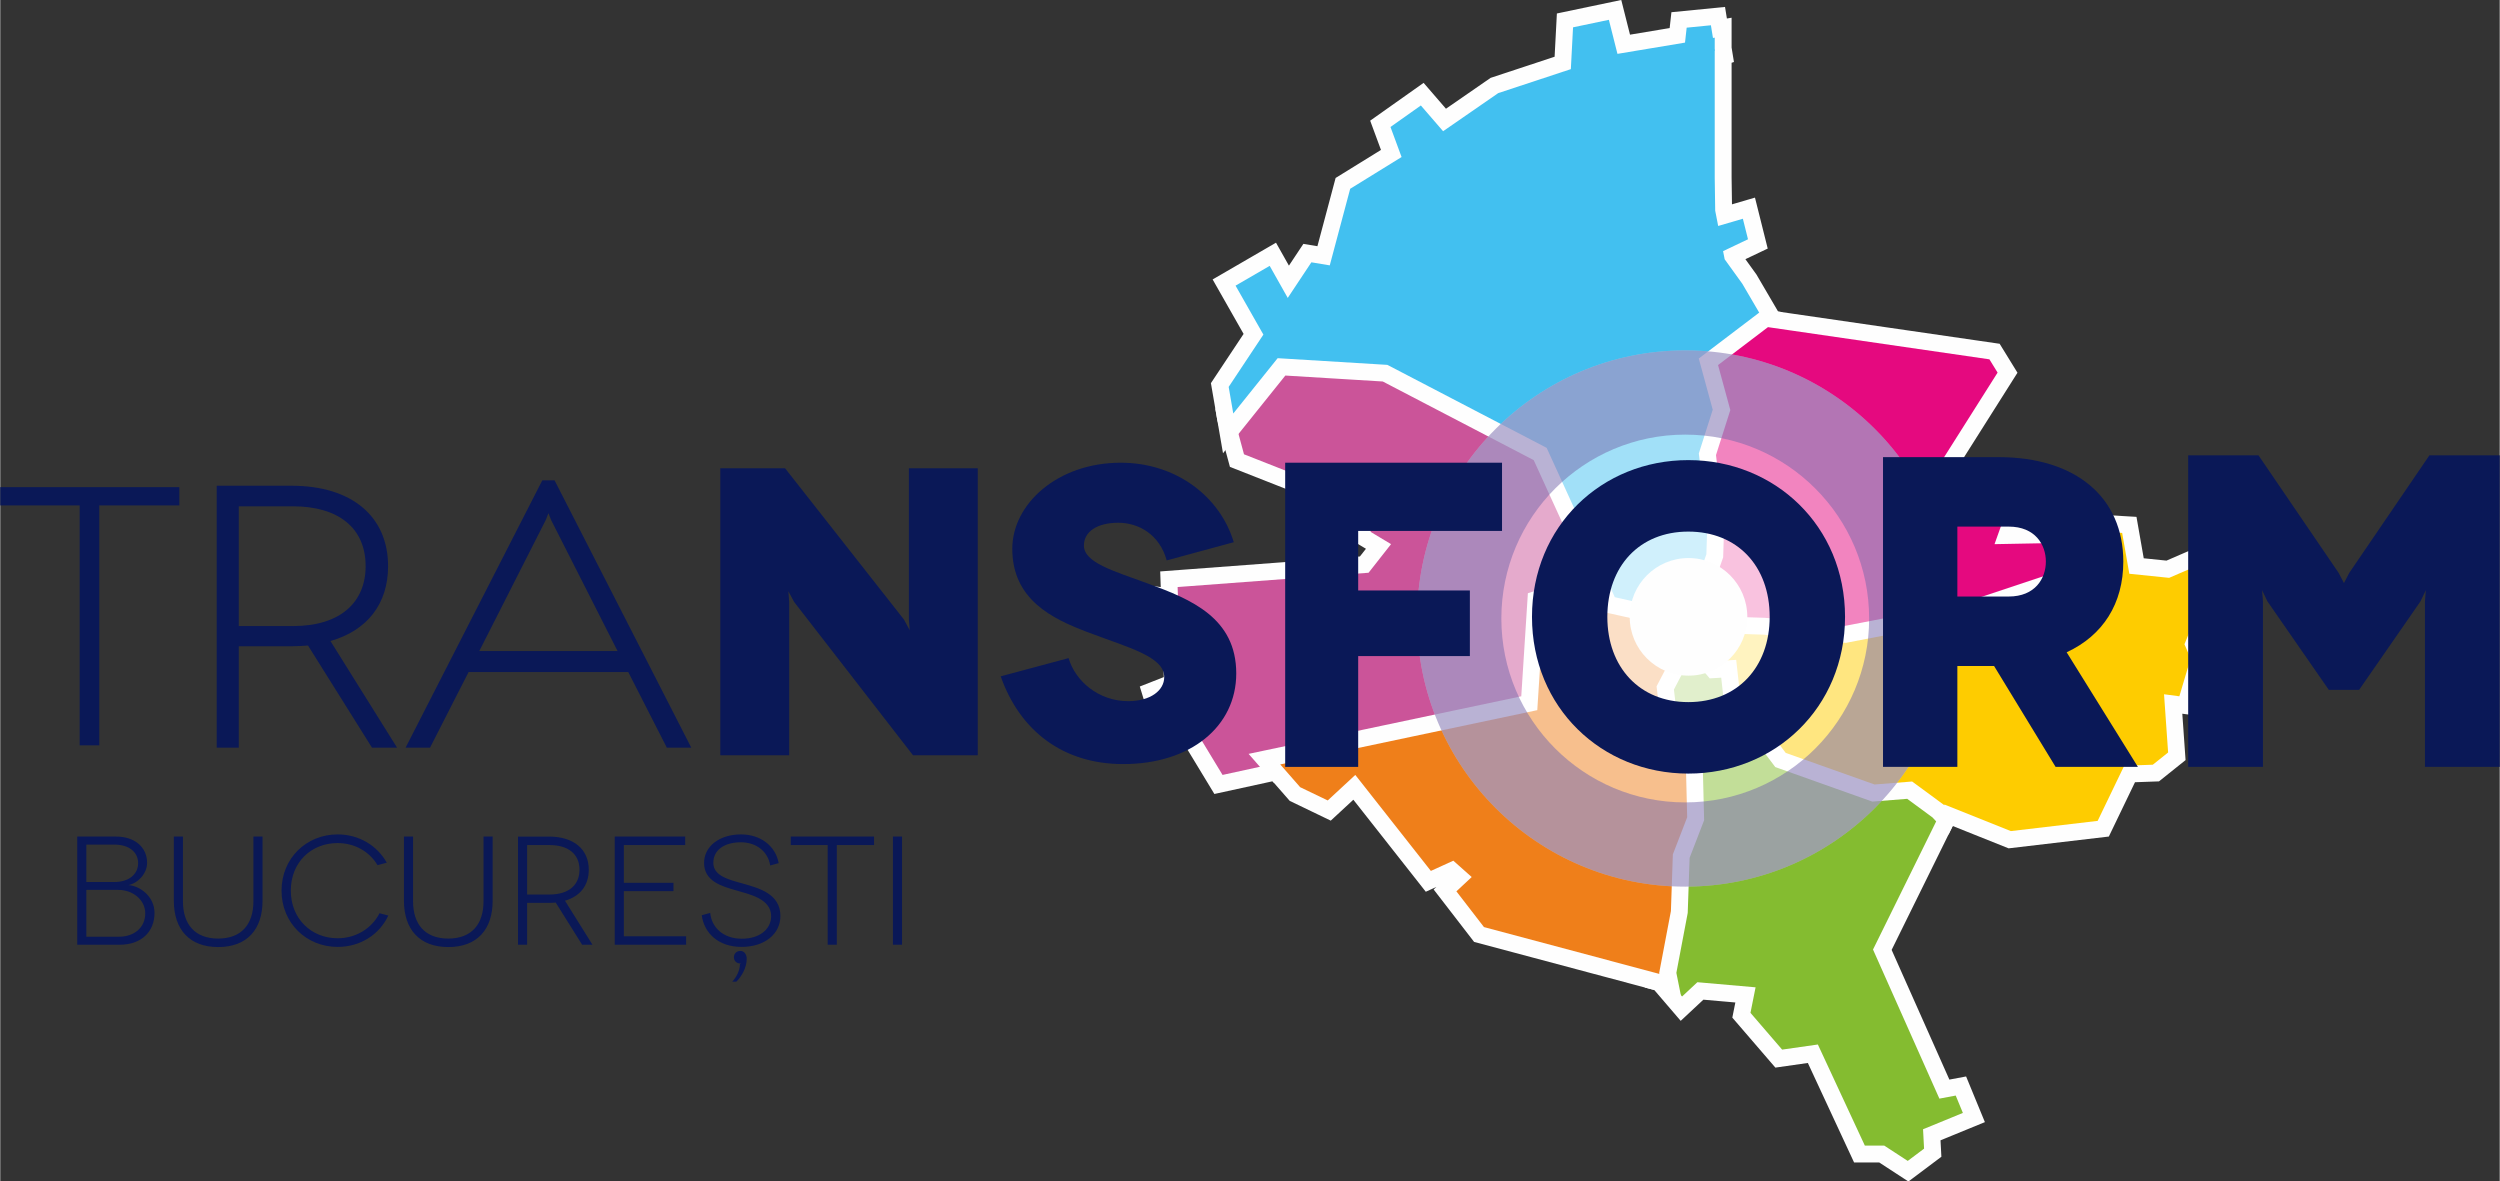
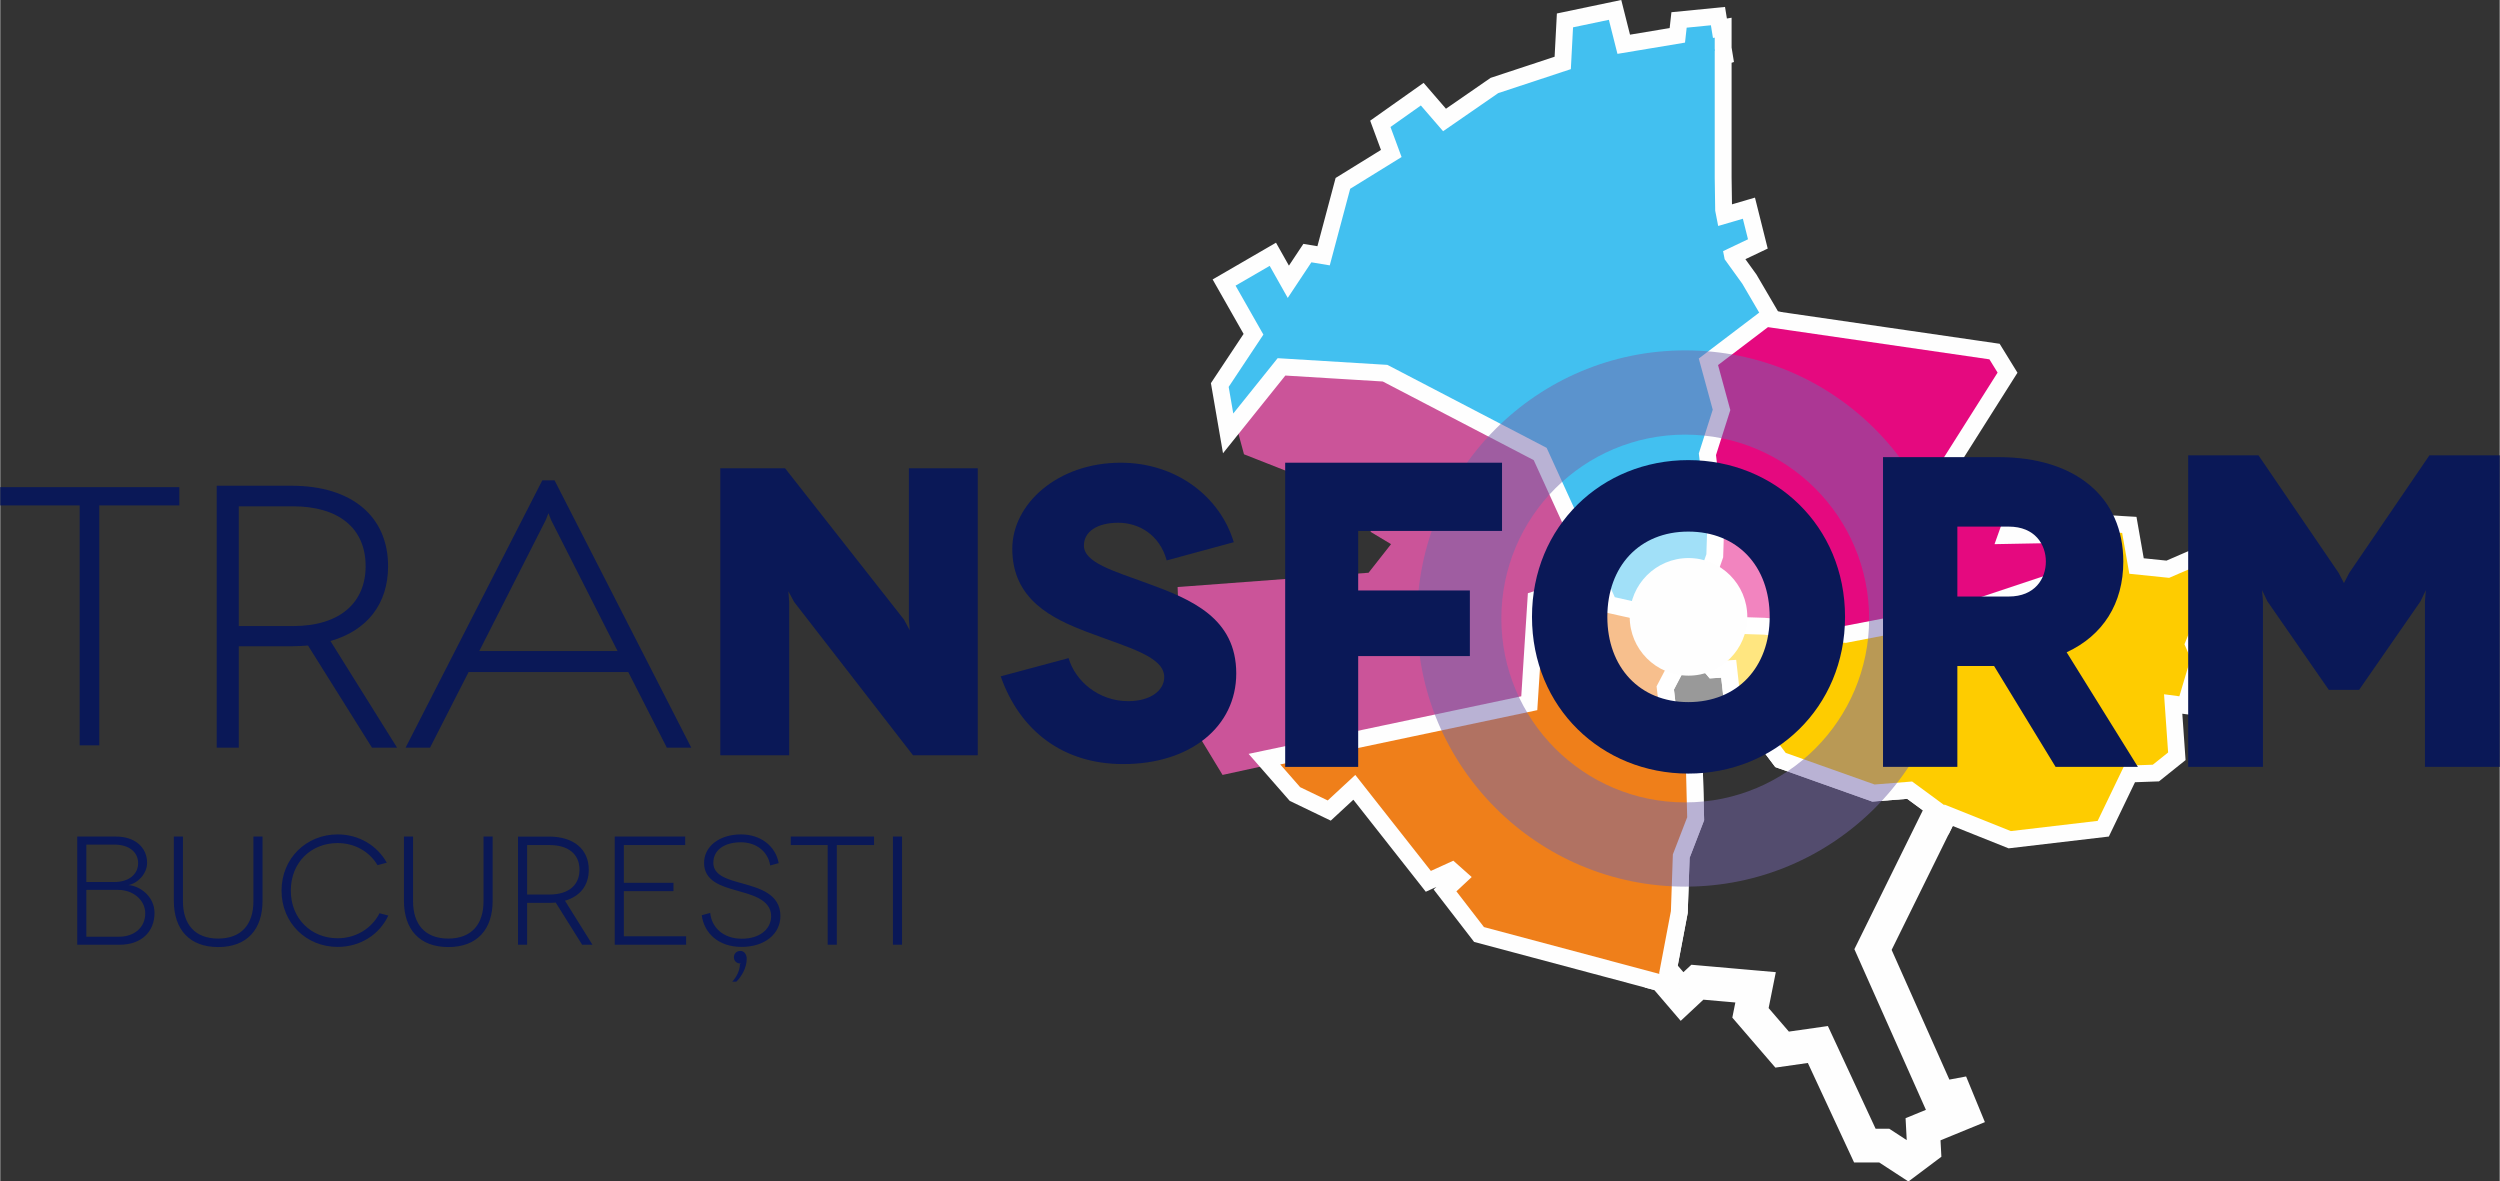
<svg xmlns="http://www.w3.org/2000/svg" xml:space="preserve" width="4.981in" height="2.354in" version="1.1" style="shape-rendering:geometricPrecision; text-rendering:geometricPrecision; image-rendering:optimizeQuality; fill-rule:evenodd; clip-rule:evenodd" viewBox="0 0 5484.73 2592.63">
  <rect x="0" y="0" width="5484.73" height="2592.63" fill="#333333" stroke="none" />
  <defs>
    <style type="text/css">
   
    .str0 {stroke:#FEFEFE;stroke-width:74.03;stroke-miterlimit:2.613}
    .fil0 {fill:none}
    .fil13 {fill:#FEFEFE}
    .fil7 {fill:#CDC9A8}
    .fil2 {fill:#FECC00}
    .fil4 {fill:#EF7F1A}
    .fil6 {fill:#E5097F}
    .fil3 {fill:#CB5499}
    .fil1 {fill:#84BC30}
    .fil5 {fill:#42C0F0}
    .fil12 {fill:#0A1857;fill-rule:nonzero}
    .fil9 {fill:#0A1857;fill-rule:nonzero}
    .fil8 {fill:#FEFEFE;fill-opacity:0.502}
    .fil10 {fill:#FEFEFE;fill-opacity:0.502}
    .fil11 {fill:#7466AA;fill-opacity:0.502}
   
  </style>
  </defs>
  <g id="Layer_x0020_1">
    <g id="_1831424864048">
      <g>
        <polygon class="fil0 str0" points="3640.67,2137.14 3640.25,2135.05 3665.99,1999.24 3670.27,1874.88 3701.72,1793.4 3698.86,1680.48 3647.4,1616.15 3634.54,1506.08 3715.89,1350.37 3719.61,1350.5 3730.74,1407.37 3767.38,1450.55 3809.26,1447.94 3817.11,1518.61 3917.88,1652.09 4112.88,1721.46 4195.33,1714.91 4264.69,1765.95 4265.61,1766.94 4260.49,1777.32 4109.48,2083.64 4255.13,2410.79 4290.99,2404.07 4306.67,2442.17 4219.28,2478.01 4221.52,2520.59 4185.67,2547.48 4134.13,2513.87 4091.56,2513.87 3988.48,2292.03 3910.06,2303.23 3840.6,2222.57 3851.8,2166.55 3724.07,2155.35 3690.47,2186.72 3655.46,2145.88 3650.13,2139.66 " />
-         <polygon id="_1" class="fil1" points="3640.67,2137.14 3640.25,2135.05 3665.99,1999.24 3670.27,1874.88 3701.72,1793.4 3698.86,1680.48 3647.4,1616.15 3634.54,1506.08 3715.89,1350.37 3719.61,1350.5 3730.74,1407.37 3767.38,1450.55 3809.26,1447.94 3817.11,1518.61 3917.88,1652.09 4112.88,1721.46 4195.33,1714.91 4264.69,1765.95 4265.61,1766.94 4260.49,1777.32 4109.48,2083.64 4255.13,2410.79 4290.99,2404.07 4306.67,2442.17 4219.28,2478.01 4221.52,2520.59 4185.67,2547.48 4134.13,2513.87 4091.56,2513.87 3988.48,2292.03 3910.06,2303.23 3840.6,2222.57 3851.8,2166.55 3724.07,2155.35 3690.47,2186.72 3655.46,2145.88 3650.13,2139.66 " />
      </g>
      <g>
        <polygon class="fil0 str0" points="3719.61,1350.5 3730.74,1407.37 3767.38,1450.55 3809.26,1447.94 3817.11,1518.61 3917.88,1652.09 4112.88,1721.46 4195.33,1714.91 4264.69,1765.95 4265.61,1766.94 4266.34,1765.46 4411.99,1823.72 4602.45,1801.31 4660.71,1680.31 4723.45,1678.07 4757.06,1651.18 4748.1,1523.46 4781.71,1527.94 4806.36,1445.03 4792.91,1413.66 4813.08,1364.37 4851.17,1384.53 4889.27,1359.89 4884.78,1281.46 4826.52,1238.88 4759.3,1268.01 4671.91,1259.05 4656.23,1169.42 4618.13,1167.18 4571.08,1211.99 4566.39,1202.01 4553.33,1241.18 4306.65,1323.41 4048.22,1373.33 3872.02,1355.71 3726.48,1350.73 3720.25,1350.52 " />
        <polygon id="_1_0" class="fil2" points="3719.61,1350.5 3730.74,1407.37 3767.38,1450.55 3809.26,1447.94 3817.11,1518.61 3917.88,1652.09 4112.88,1721.46 4195.33,1714.91 4264.69,1765.95 4265.61,1766.94 4266.34,1765.46 4411.99,1823.72 4602.45,1801.31 4660.71,1680.31 4723.45,1678.07 4757.06,1651.18 4748.1,1523.46 4781.71,1527.94 4806.36,1445.03 4792.91,1413.66 4813.08,1364.37 4851.17,1384.53 4889.27,1359.89 4884.78,1281.46 4826.52,1238.88 4759.3,1268.01 4671.91,1259.05 4656.23,1169.42 4618.13,1167.18 4571.08,1211.99 4566.39,1202.01 4553.33,1241.18 4306.65,1323.41 4048.22,1373.33 3872.02,1355.71 3726.48,1350.73 3720.25,1350.52 " />
      </g>
      <g>
-         <polygon class="fil0 str0" points="2583.54,1288.18 2584.99,1331.02 2550.45,1326.22 2550.45,1399.6 2587.66,1409.65 2591.08,1510.67 2545.96,1528.39 2562.43,1582.31 2606.23,1575.24 2631.35,1616.68 2682.13,1700.48 2805.38,1673.59 2808.74,1677.44 3372.77,1558.34 3387.46,1329.28 3469.69,1302.85 3516.68,1346.9 3546.04,1314.6 3393.33,982.75 3043.86,800.67 2803.05,785.99 2705.65,907.41 2706.78,913.98 2729.19,996.88 3013.76,1108.92 3007.04,1167.18 3051.85,1194.07 3002.56,1256.81 2606.34,1286.47 " />
        <polygon id="_1_1" class="fil3" points="2583.54,1288.18 2584.99,1331.02 2550.45,1326.22 2550.45,1399.6 2587.66,1409.65 2591.08,1510.67 2545.96,1528.39 2562.43,1582.31 2606.23,1575.24 2631.35,1616.68 2682.13,1700.48 2805.38,1673.59 2808.74,1677.44 3372.77,1558.34 3387.46,1329.28 3469.69,1302.85 3516.68,1346.9 3546.04,1314.6 3393.33,982.75 3043.86,800.67 2803.05,785.99 2705.65,907.41 2706.78,913.98 2729.19,996.88 3013.76,1108.92 3007.04,1167.18 3051.85,1194.07 3002.56,1256.81 2606.34,1286.47 " />
      </g>
      <g>
        <polygon class="fil0 str0" points="2808.74,1677.44 2852.43,1727.37 2912.93,1756.5 2973.43,1700.48 3139.24,1911.11 3188.54,1888.7 3228.87,1924.55 3195.26,1955.92 3255.76,2034.35 3640.67,2137.14 3640.25,2135.05 3665.99,1999.24 3670.27,1874.88 3701.72,1793.4 3698.86,1680.48 3647.4,1616.15 3634.54,1506.08 3708.8,1363.96 3715.89,1350.37 3719.61,1350.5 3719.56,1350.24 3718.68,1349.33 3544.39,1311 3545.55,1313.53 3546.04,1314.6 3525.63,1339.73 3469.69,1302.85 3387.46,1329.28 3372.77,1558.34 " />
        <polygon id="_1_2" class="fil4" points="2808.74,1677.44 2852.43,1727.37 2912.93,1756.5 2973.43,1700.48 3139.24,1911.11 3188.54,1888.7 3228.87,1924.55 3195.26,1955.92 3255.76,2034.35 3640.67,2137.14 3640.25,2135.05 3665.99,1999.24 3670.27,1874.88 3701.72,1793.4 3698.86,1680.48 3647.4,1616.15 3634.54,1506.08 3708.8,1363.96 3715.89,1350.37 3719.61,1350.5 3719.56,1350.24 3718.68,1349.33 3544.39,1311 3545.55,1313.53 3546.04,1314.6 3525.63,1339.73 3469.69,1302.85 3387.46,1329.28 3372.77,1558.34 " />
      </g>
      <g>
        <path class="fil0 str0" d="M3878.99 717.85l-109.56 83.21 26.94 98.77 -31.43 98.77 17.96 152.63 -2.25 71.83 -40.4 114.48 -6.65 12.72c-12.3,-1.05 -22.84,-2.48 -34.56,-4.61 -29.02,-5.28 -66.95,-15.55 -156.15,-35.17l-149.57 -327.73 -349.47 -182.08 -240.81 -14.68 -97.4 121.42 -10.07 -58.41 76.17 -114.74 -61.06 -107.42 74.88 -43.43 39.62 70.35 51.88 -78.14 40.33 6.72 44.81 -168.05 112.78 -69.69 -24.35 -65.96 66.65 -47.18 48.82 56.5 120.91 -83.59 159.4 -52.63 4.83 -91.75 78.62 -16.48 18.83 74.72 148.25 -24.71 3.64 -32.79 53.17 -5.24 4.51 27.81 3.88 -0.65 0 24.61 0.59 3.64 -0.59 0.2 0 278.53 1.04 72.7 6.53 33.57 54.17 -15.88 11.27 45.06 -54.69 26.02 3.48 17.86 38.71 53.7 55.63 95.07 0.69 0.1z" />
        <path id="_1_3" class="fil5" d="M3878.99 717.85l-109.56 83.21 26.94 98.77 -31.43 98.77 17.96 152.63 -2.25 71.83 -40.4 114.48 -6.65 12.72c-12.3,-1.05 -22.84,-2.48 -34.56,-4.61 -29.02,-5.28 -66.95,-15.55 -156.15,-35.17l-149.57 -327.73 -349.47 -182.08 -240.81 -14.68 -97.4 121.42 -10.07 -58.41 76.17 -114.74 -61.06 -107.42 74.88 -43.43 39.62 70.35 51.88 -78.14 40.33 6.72 44.81 -168.05 112.78 -69.69 -24.35 -65.96 66.65 -47.18 48.82 56.5 120.91 -83.59 159.4 -52.63 4.83 -91.75 78.62 -16.48 18.83 74.72 148.25 -24.71 3.64 -32.79 53.17 -5.24 4.51 27.81 3.88 -0.65 0 24.61 0.59 3.64 -0.59 0.2 0 278.53 1.04 72.7 6.53 33.57 54.17 -15.88 11.27 45.06 -54.69 26.02 3.48 17.86 38.71 53.7 55.63 95.07 0.69 0.1z" />
      </g>
      <g>
        <path class="fil0 str0" d="M3872.02 1355.71l176.2 17.62 258.43 -49.92 246.68 -82.23 13.06 -39.17 -30.06 -64.05 -16.79 -35.76 -49.3 -2.24 13.11 48.86 11.54 43.01 -118.75 2.25 8.96 -25.11 24.65 -69.01 -192.7 -20.17 165.81 -262.17 -17.93 -29.13 -436.75 -63.49 -49.19 -7.15 -109.56 83.21 26.94 98.77 -31.43 98.77 17.96 152.63 -2.25 71.83 -40.4 114.48 -6.65 12.72c27,2.31 62.58,2.86 138.42,5.45z" />
        <path id="_1_4" class="fil6" d="M3872.02 1355.71l176.2 17.62 258.43 -49.92 246.68 -82.23 13.06 -39.17 -30.06 -64.05 -16.79 -35.76 -49.3 -2.24 13.11 48.86 11.54 43.01 -118.75 2.25 8.96 -25.11 24.65 -69.01 -192.7 -20.17 165.81 -262.17 -17.93 -29.13 -436.75 -63.49 -49.19 -7.15 -109.56 83.21 26.94 98.77 -31.43 98.77 17.96 152.63 -2.25 71.83 -40.4 114.48 -6.65 12.72c27,2.31 62.58,2.86 138.42,5.45z" />
      </g>
      <polygon class="fil7" points="3883.41,1390.7 3883.3,1390.13 3883.86,1390.71 " />
-       <polygon class="fil7" points="3883.3,1390.13 3882.05,1383.74 3881.95,1383.23 3882.05,1383.74 " />
      <path class="fil8" d="M3697.46 1612.97c141.23,0 255.73,-114.5 255.73,-255.73 0,-141.23 -114.5,-255.73 -255.73,-255.73 -141.23,0 -255.73,114.5 -255.73,255.73 0,141.23 114.49,255.73 255.73,255.73z" />
      <path class="fil9" d="M168.89 1835.73l0 237.39 92.92 0c47.14,0 76.64,-27.81 76.64,-69.86 0,-36.97 -33.23,-59.69 -57.31,-61.04 20.01,-3.73 41.04,-24.42 41.04,-48.83 0,-34.25 -27.13,-57.65 -67.82,-57.65l-85.46 0zm20.01 99.71l0 -82.07 61.72 0c31.2,0 51.88,15.94 51.88,40.69 0,24.76 -20.68,41.38 -51.88,41.38l-61.72 0zm0 120.05l0 -102.75 69.86 0c32.22,0 59.35,21.71 59.35,51.55 0,31.88 -25.1,51.21 -57.31,51.21l-71.9 0zm366.59 -219.75l0 142.1c0,50.53 -26.45,81.73 -77.32,81.73 -50.87,0 -77.32,-31.2 -77.32,-81.73l0 -142.1 -20.01 0 0 140.74c0,63.42 34.59,101.73 97.33,101.73 63.08,0 97.33,-38.32 97.33,-101.73l0 -140.74 -20.01 0zm292.67 57.32c-21.37,-37.99 -61.38,-62.06 -107.84,-62.06 -68.16,0 -123.1,51.89 -123.1,123.44 0,71.56 54.94,123.44 123.1,123.44 49.51,0 91.56,-26.79 111.23,-68.84l-19.33 -5.09c-16.96,33.23 -51.55,54.94 -91.9,54.94 -57.65,0 -102.75,-42.73 -102.75,-104.45 0,-62.4 44.77,-104.45 102.75,-104.45 37.3,0 69.86,18.65 87.49,48.49l20.35 -5.42zm212.29 -57.32l0 142.1c0,50.53 -26.45,81.73 -77.32,81.73 -50.87,0 -77.32,-31.2 -77.32,-81.73l0 -142.1 -20.01 0 0 140.74c0,63.42 34.59,101.73 97.33,101.73 63.08,0 97.33,-38.32 97.33,-101.73l0 -140.74 -20.01 0zm239.08 237.39l-60.36 -96.65c33.23,-9.49 52.23,-33.57 52.23,-67.82 0,-45.1 -32.9,-72.91 -87.49,-72.91l-67.82 0 0 237.39 20.01 0 0 -91.9 47.82 0c5.09,0 10.17,-0.34 14.92,-0.68l57.99 92.58 22.72 0zm-143.45 -110.21l0 -108.52 49.17 0c40.69,0 65.79,19.33 65.79,54.26 0,32.55 -22.72,54.26 -65.79,54.26l-49.17 0zm212.29 91.56l0 -99.03 108.86 0 0 -18.31 -108.86 0 0 -82.75 134.63 0 0 -18.65 -154.64 0 0 237.39 156.67 0 0 -18.65 -136.67 0zm366.26 -218.74l0 18.65 81.05 0 0 218.73 20.01 0 0 -218.73 81.73 0 0 -18.65 -182.79 0zm244.17 237.39l0 -237.39 -20.01 0 0 237.39 20.01 0zm-270.62 -179.06c-7.12,-38.32 -40.36,-63.08 -82.75,-63.08 -46.8,0 -81.05,25.77 -81.05,62.74 0,40.02 39.34,51.21 67.82,59.34 32.22,9.5 79.36,18.99 79.36,57.31 0,28.49 -25.1,49.51 -64.09,49.51 -42.05,0 -66.81,-25.77 -69.52,-56.63l-18.65 5.09c5.09,39 36.29,69.52 87.49,69.52 51.21,0 85.12,-28.82 85.12,-67.82 0,-48.83 -47.48,-61.04 -80.04,-70.54 -33.23,-9.16 -67.14,-17.29 -67.14,-46.12 0,-29.17 25.43,-45.1 60.36,-45.1 33.23,0 59.34,19.33 64.43,50.87l18.65 -5.09zm-85.12 221.45c0,14.58 -8.14,29.51 -16.96,38.66l9.16 0c11.19,-11.19 22.72,-30.18 22.72,-50.19 0,-10.17 -5.76,-17.29 -13.9,-17.29 -7.8,0 -14.24,5.43 -14.24,13.9 0,8.82 7.12,13.56 13.23,13.56l2.71 0 -2.71 1.36z" />
-       <path class="fil10" d="M3697.46 1945.62c324.94,0 588.38,-263.43 588.38,-588.38 0,-324.94 -263.43,-588.37 -588.38,-588.37 -324.94,0 -588.38,263.43 -588.38,588.37 0,324.95 263.43,588.38 588.38,588.38z" />
      <path class="fil11" d="M3697.46 1945.62c324.94,0 588.38,-263.43 588.38,-588.38 0,-324.94 -263.43,-588.37 -588.38,-588.37 -324.94,0 -588.38,263.43 -588.38,588.37 0,324.95 263.43,588.38 588.38,588.38zm0 -184.84c222.86,0 403.53,-180.67 403.53,-403.53 0,-222.86 -180.67,-403.53 -403.53,-403.53 -222.86,0 -403.53,180.67 -403.53,403.53 0,222.86 180.67,403.53 403.53,403.53z" />
-       <path class="fil9" d="M3361.15 1353.6c0,199.38 153.07,343.94 343,343.94 189.92,0 343.94,-144.57 343.94,-343.94 0,-199.37 -154.02,-343.94 -343.94,-343.94 -189.93,0 -343,144.57 -343,343.94zm165.35 0c0,-111.5 70.87,-187.09 177.64,-187.09 107.72,0 178.59,75.59 178.59,187.09 0,110.56 -70.87,187.09 -178.59,187.09 -106.78,0 -177.64,-76.53 -177.64,-187.09z" />
+       <path class="fil9" d="M3361.15 1353.6c0,199.38 153.07,343.94 343,343.94 189.92,0 343.94,-144.57 343.94,-343.94 0,-199.37 -154.02,-343.94 -343.94,-343.94 -189.93,0 -343,144.57 -343,343.94zm165.35 0c0,-111.5 70.87,-187.09 177.64,-187.09 107.72,0 178.59,75.59 178.59,187.09 0,110.56 -70.87,187.09 -178.59,187.09 -106.78,0 -177.64,-76.53 -177.64,-187.09" />
      <polygon class="fil12" points="-0,1068.98 -0,1109.07 174.22,1109.07 174.22,1635.59 217.22,1635.59 217.22,1109.07 392.9,1109.07 392.9,1068.98 " />
      <path class="fil12" d="M870.71 1640.66l-146.16 -234.02c80.47,-22.99 126.45,-81.29 126.45,-164.22 0,-109.21 -79.65,-176.54 -211.85,-176.54l-164.23 0 0 574.79 48.45 0 0 -222.52 115.78 0c12.32,0 24.63,-0.82 36.13,-1.64l140.41 224.17 55.02 0zm-347.34 -266.86l0 -262.76 119.07 0c98.53,0 159.29,46.81 159.29,131.38 0,78.83 -55.01,131.38 -159.29,131.38l-119.07 0z" />
      <path class="fil12" d="M1462.67 1640.66l53.64 0 -300.05 -586.69 -26.82 0 -300.05 586.69 53.64 0 84.65 -165.95 350.34 0 84.65 165.95zm-411.52 -212.04l145.84 -287.48 5.87 -15.09 5.87 15.09 145.84 287.48 -303.4 0z" />
      <polygon class="fil12" points="1993.84,1027.59 1993.84,1359.54 1995.64,1382.93 1983.05,1359.54 1722.17,1027.59 1580.03,1027.59 1580.03,1657.3 1731.16,1657.3 1731.16,1320.86 1729.36,1297.47 1741.96,1320.86 2002.84,1657.3 2144.97,1657.3 2144.97,1027.59 " />
      <path class="fil12" d="M2706.74 1189.77c-29.97,-99.93 -126.27,-174.41 -247.99,-174.41 -138.08,0 -238,89.93 -238,188.95 0,111.74 88.11,153.52 164.42,182.59 90.84,34.52 168.97,53.6 168.97,99.02 0,29.07 -29.98,52.69 -79.04,52.69 -65.41,0 -116.28,-44.51 -130.81,-94.47l-148.98 39.97c41.79,119 136.26,192.58 268.89,192.58 148.07,0 248,-82.67 248,-198.94 0,-121.72 -99.02,-162.61 -193.49,-197.12 -77.21,-28.16 -140.8,-46.33 -140.8,-83.57 0,-30.88 29.97,-49.96 75.39,-49.96 45.42,0 90.84,26.35 106.29,82.66l147.16 -39.97z" />
      <polygon class="fil9" points="3295.4,1165.06 3295.4,1015.35 2819.57,1015.35 2819.57,1682.85 2979.77,1682.85 2979.77,1439.69 3224.84,1439.69 3224.84,1295.7 2979.77,1295.7 2979.77,1165.06 " />
      <path class="fil9" d="M4690.76 1682.85l-156.34 -251.5c79.63,-36.9 124.3,-106.82 124.3,-199.07 0,-139.83 -102.94,-229.17 -273.84,-229.17l-253.45 0 0 679.74 163.14 0 0 -221.4 80.6 0 134.98 221.4 180.61 0zm-396.19 -527.28l112.64 0c58.27,0 81.57,39.81 81.57,76.71 0,36.9 -23.31,76.72 -81.57,76.72l-112.64 0 0 -153.43z" />
      <polygon class="fil9" points="5330.42,999.18 5154.62,1257.02 5142.9,1279.48 5131.18,1257.02 4955.38,999.18 4801.07,999.18 4801.07,1682.85 4965.15,1682.85 4965.15,1319.53 4963.2,1295.11 4974.92,1319.53 5109.69,1513.89 5176.11,1513.89 5310.89,1319.53 5322.61,1295.11 5320.65,1319.53 5320.65,1682.85 5484.73,1682.85 5484.73,999.18 " />
      <circle class="fil13" cx="3704.62" cy="1353.6" r="129.03" />
    </g>
  </g>
</svg>